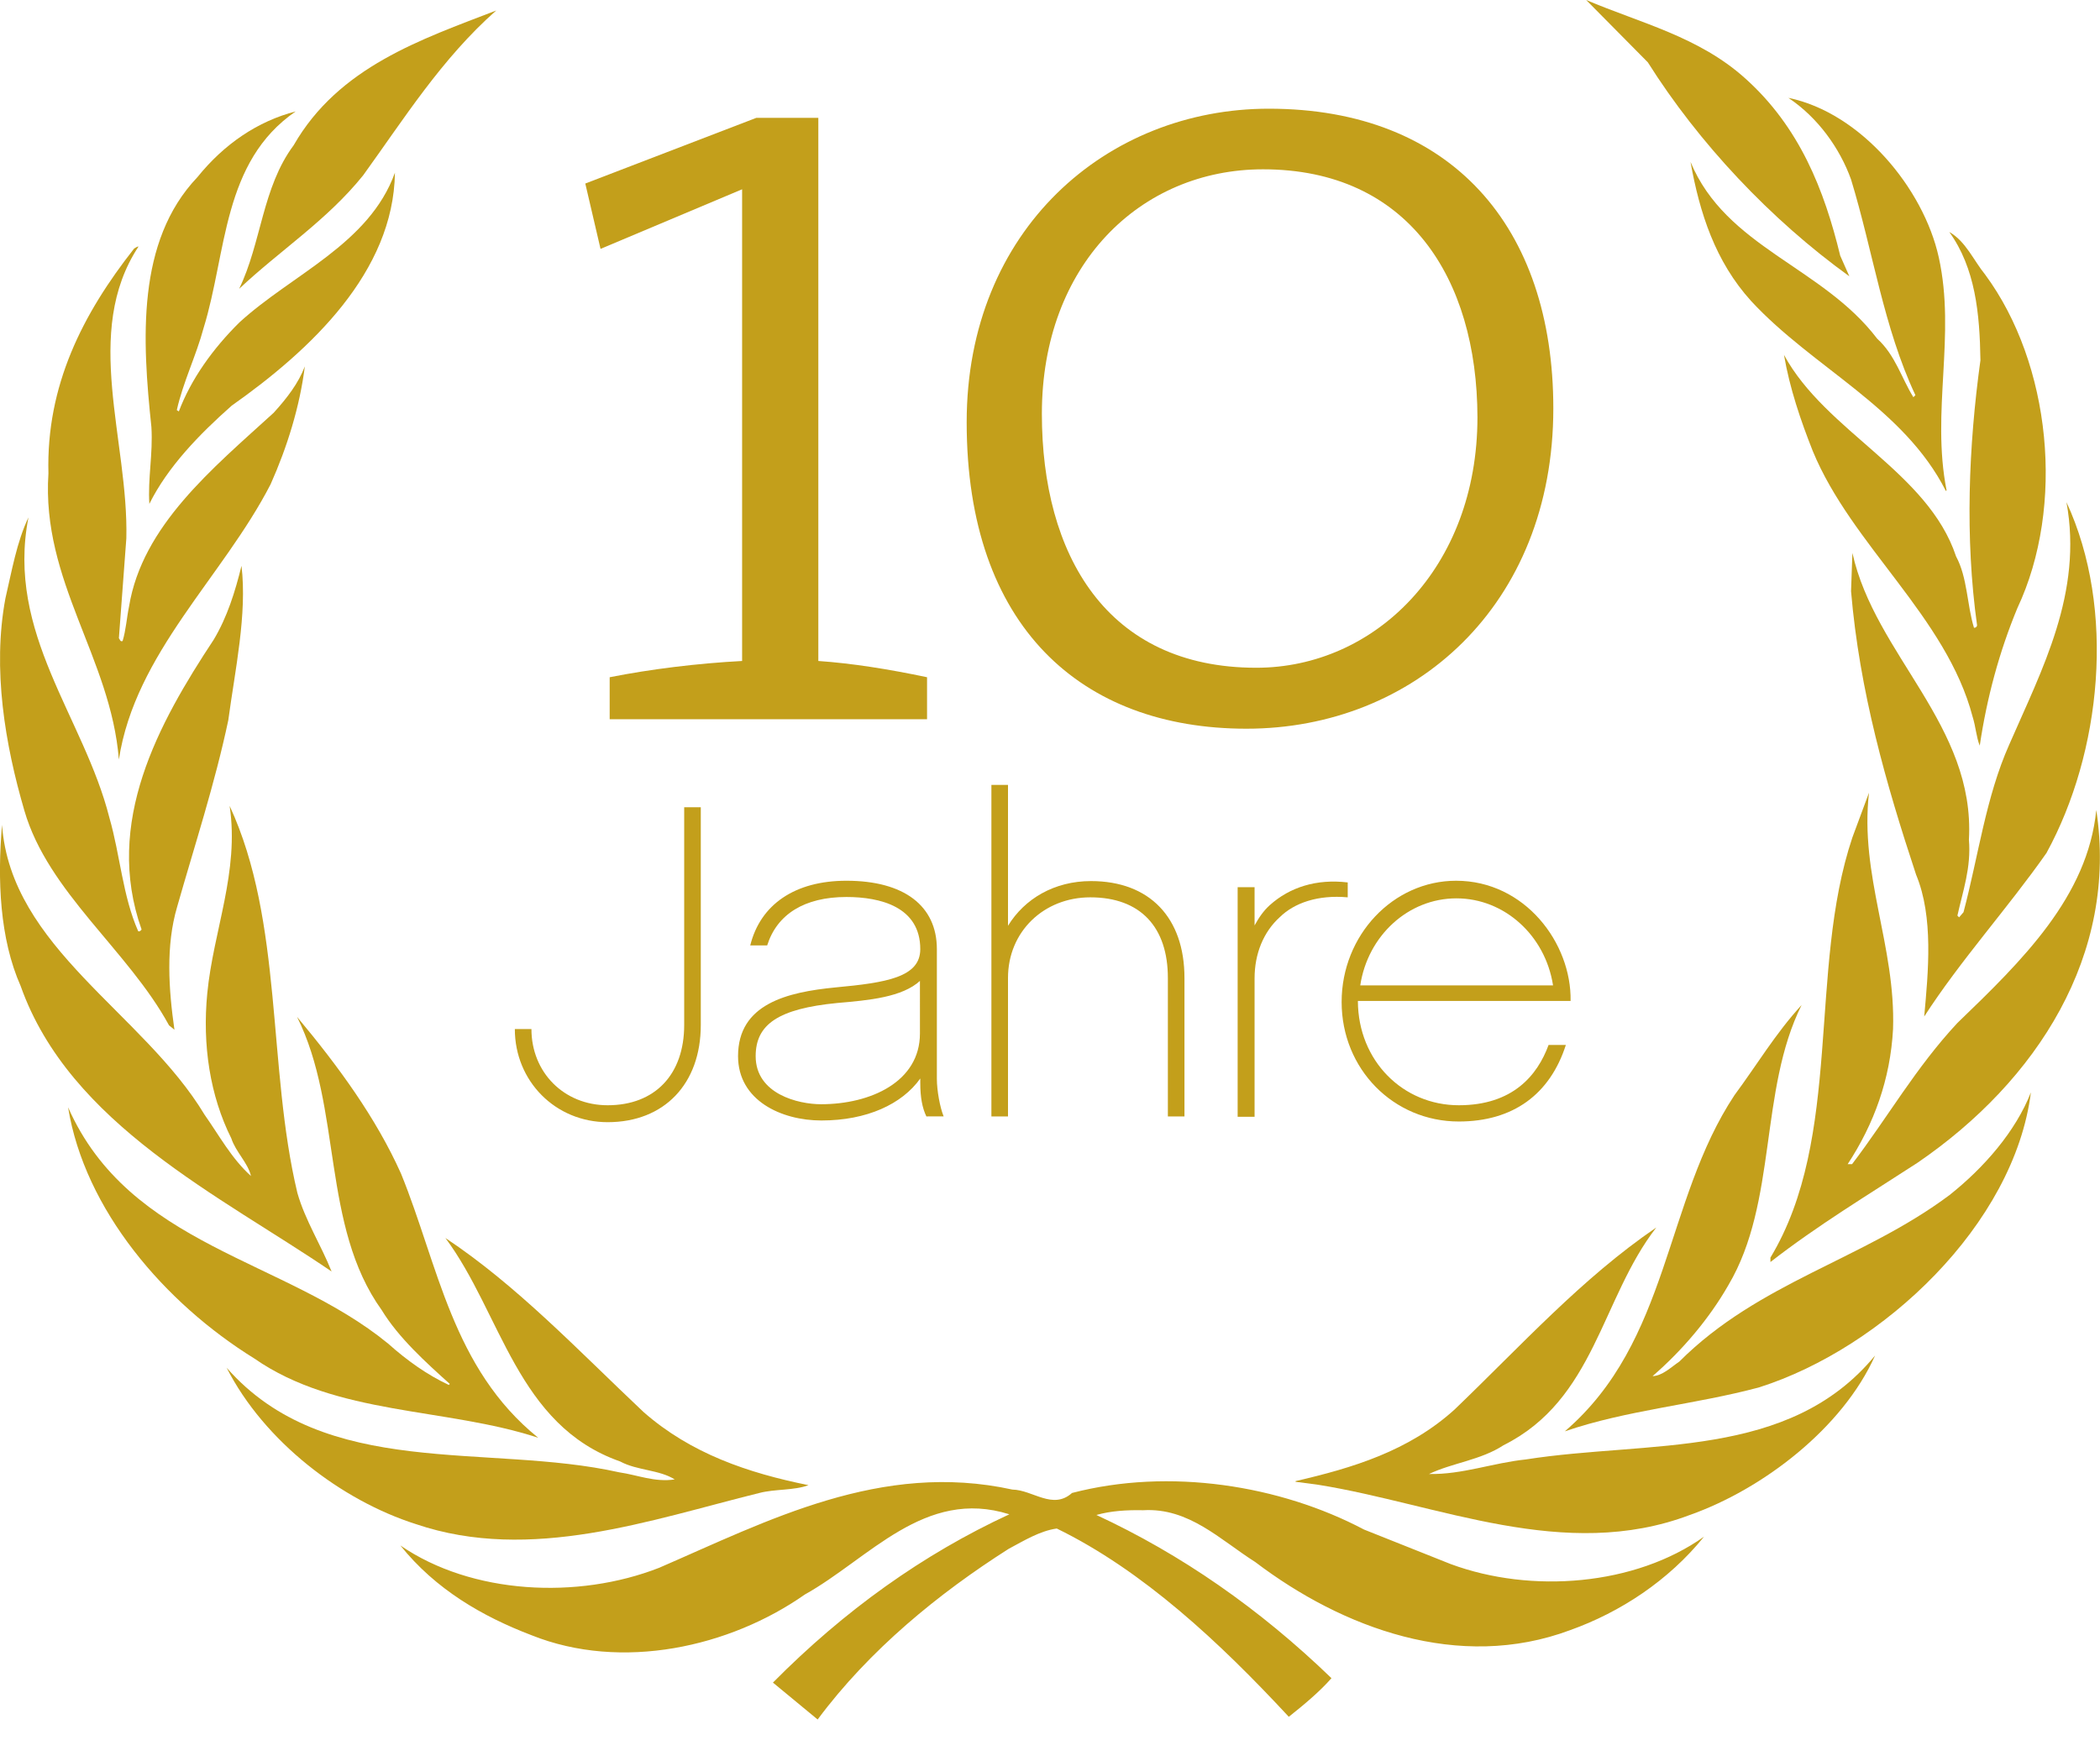
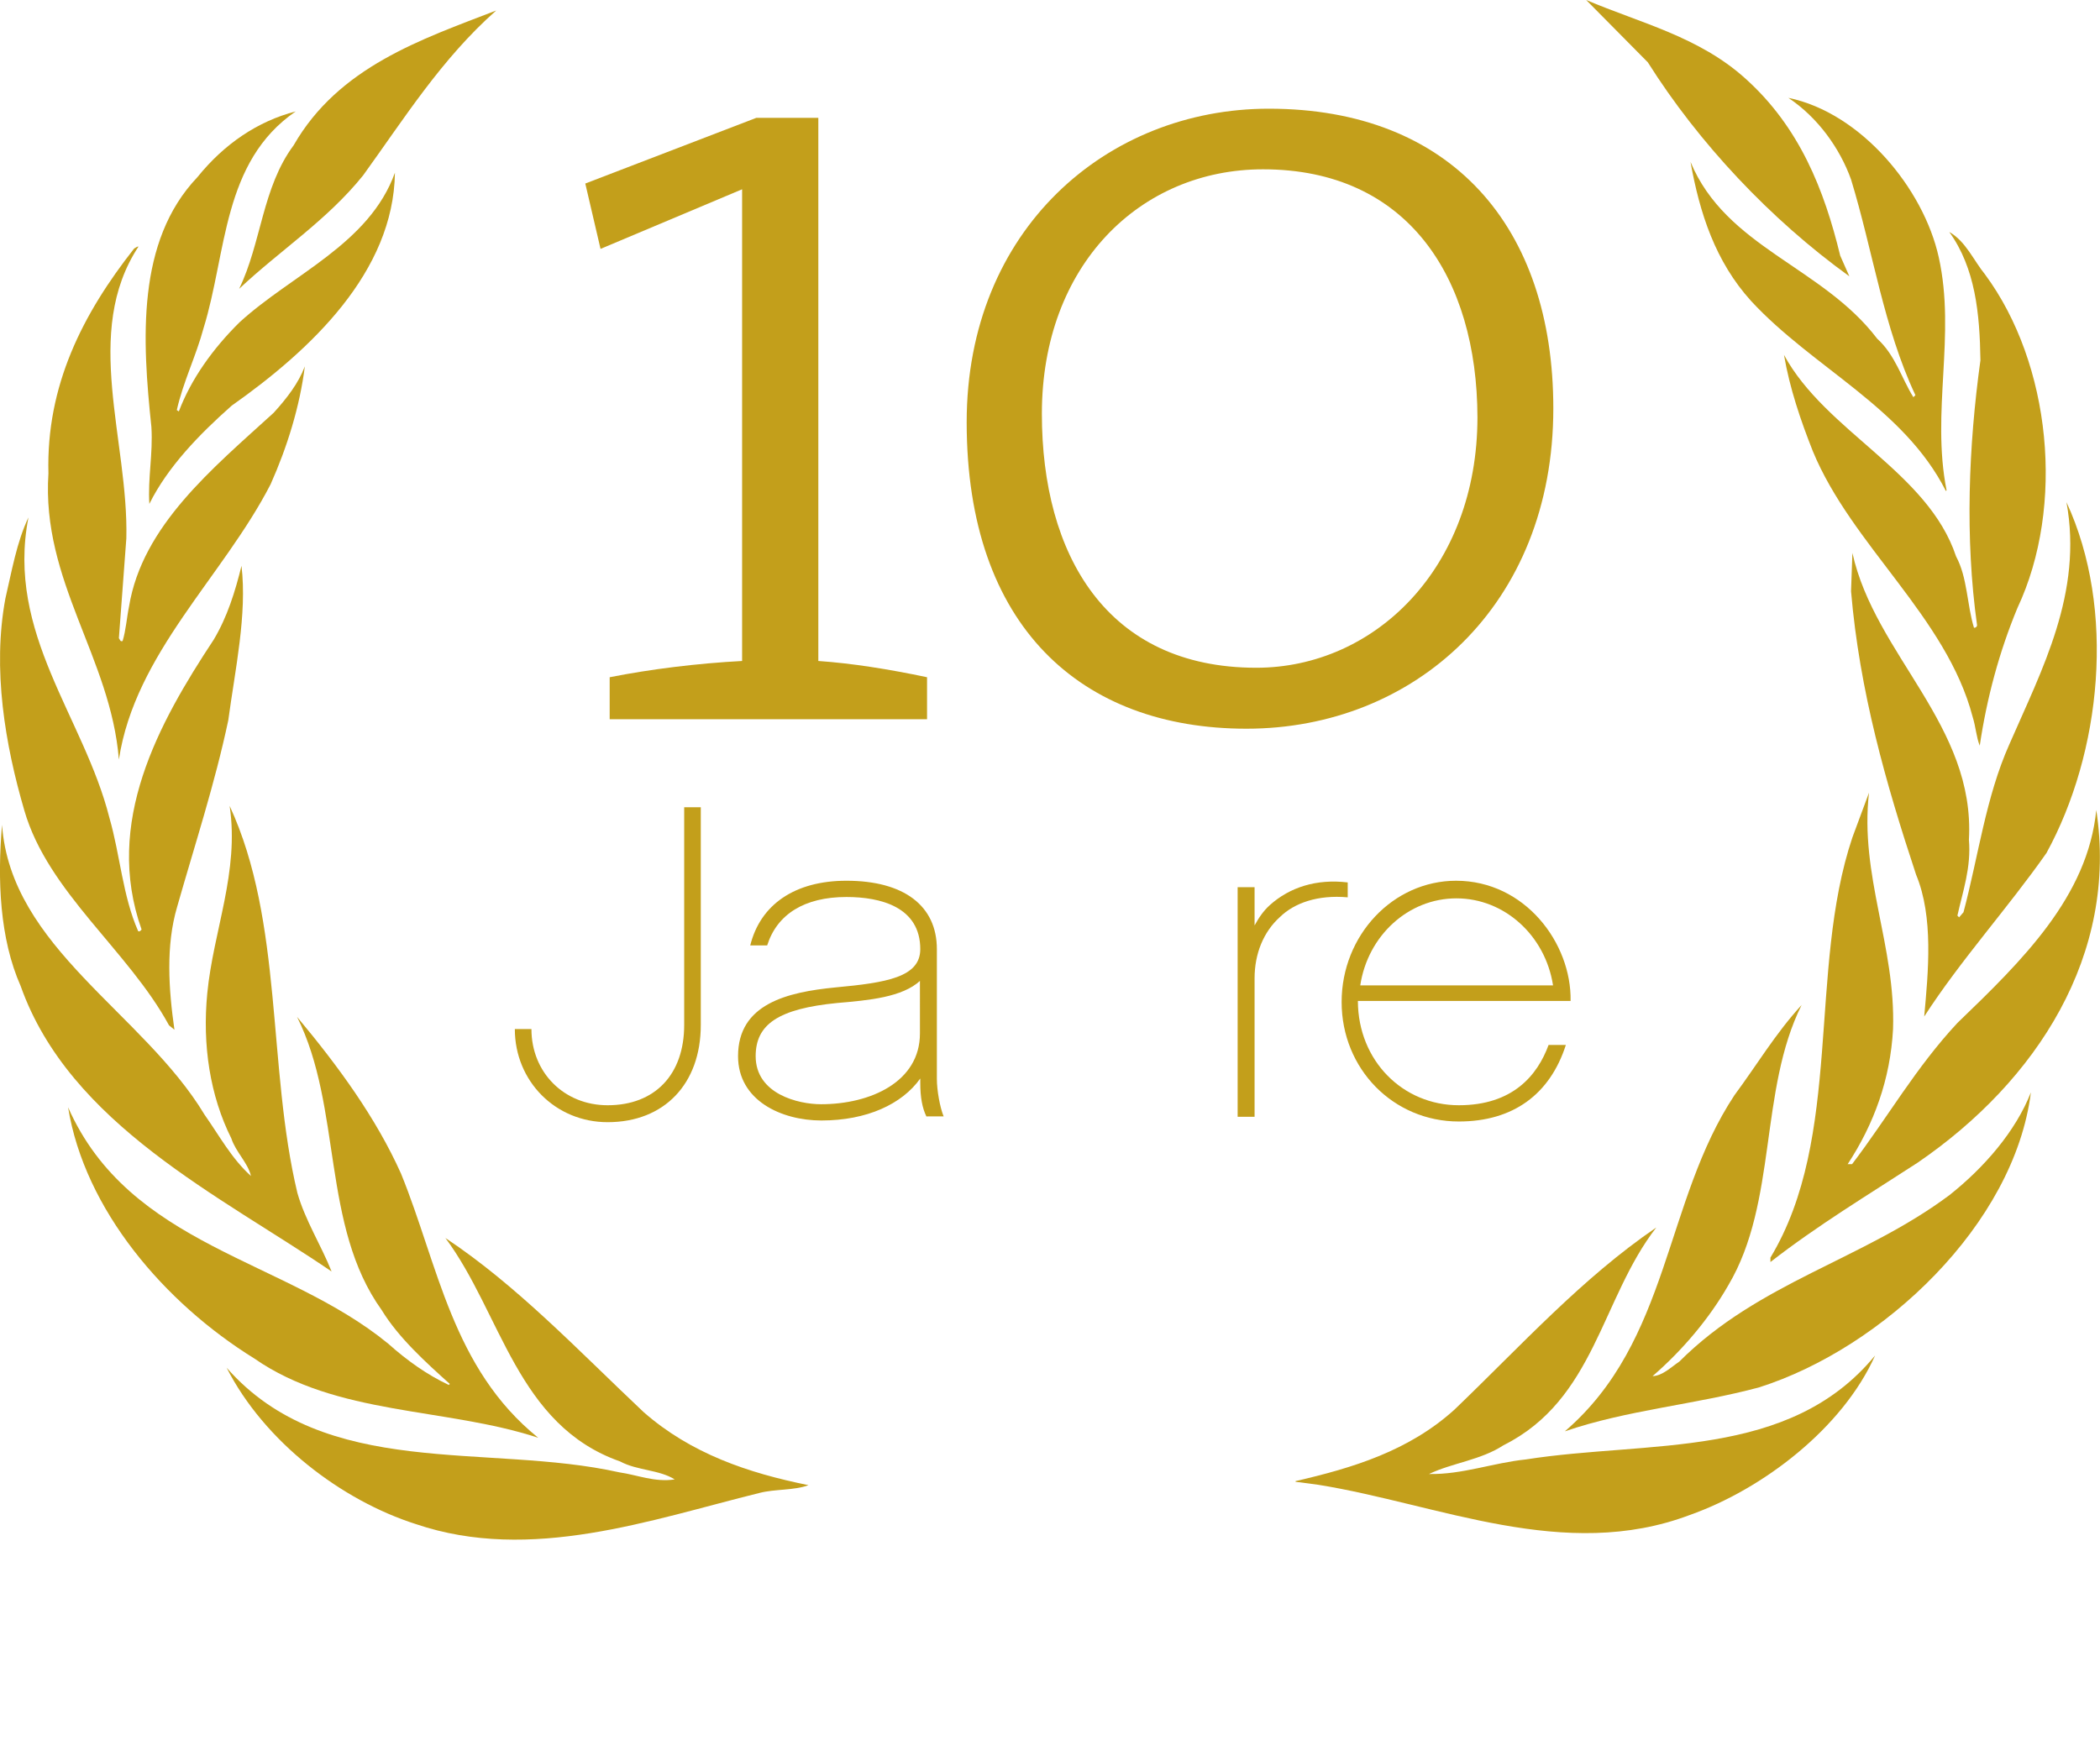
<svg xmlns="http://www.w3.org/2000/svg" width="62" height="52" viewBox="0 0 62 52">
  <style>.a{fill:#C39F1B;}</style>
  <path d="M51.94 40.97c-1.89 0.51-3.91 0.67-5.74 1.3 3.11-2.67 2.93-6.79 5.01-9.93 0.66-0.89 1.21-1.82 1.98-2.66 -1.26 2.53-0.71 5.82-2.16 8.27 -0.56 0.98-1.35 1.92-2.24 2.69 0.29-0.01 0.54-0.26 0.79-0.43 2.35-2.35 5.43-3.01 7.98-4.92 1.02-0.81 1.95-1.88 2.4-3.03C59.47 36.16 55.59 39.81 51.94 40.97L51.94 40.97z" class="a" />
  <path d="M60.42 25.19c-1.15 1.64-2.54 3.17-3.61 4.83 0.12-1.32 0.28-2.94-0.24-4.19 -0.89-2.69-1.67-5.42-1.92-8.37l0.04-1.13c0.67 3.02 3.63 5.09 3.44 8.47 0.07 0.82-0.18 1.52-0.34 2.24l0.05 0.05 0.13-0.15c0.44-1.66 0.66-3.4 1.35-4.95 0.97-2.23 2.18-4.48 1.69-7.16C62.48 18 62.04 22.23 60.42 25.19L60.42 25.19z" class="a" />
  <path d="M58.61 8.11c1.94 2.63 2.37 6.83 0.95 9.85 -0.53 1.28-0.9 2.64-1.11 4.06 -0.1-0.24-0.12-0.57-0.21-0.85 -0.77-2.95-3.57-5.06-4.72-7.85 -0.36-0.91-0.68-1.85-0.85-2.84 1.23 2.27 4.25 3.45 5.08 5.95 0.34 0.63 0.32 1.43 0.53 2.11 0.05 0 0.09-0.03 0.09-0.08 -0.36-2.58-0.25-5.28 0.1-7.82 -0.02-1.38-0.15-2.72-0.92-3.79C58.04 7.13 58.26 7.68 58.61 8.11L58.61 8.11z" class="a" />
  <path d="M57.24 7.6c0.51 2.31-0.23 4.55 0.23 6.88l-0.02 0.02c-1.25-2.47-3.92-3.63-5.75-5.61 -1.06-1.17-1.52-2.6-1.79-4.11 1.05 2.53 3.89 3.09 5.51 5.22 0.54 0.49 0.72 1.17 1.07 1.73l0.06-0.06c-0.94-2-1.25-4.24-1.9-6.37 -0.33-0.92-0.98-1.83-1.85-2.41C54.94 3.33 56.79 5.56 57.24 7.6L57.24 7.6z" class="a" />
  <path d="M51.52 2.31c1.61 1.44 2.34 3.3 2.81 5.24l0.27 0.61c-2.33-1.68-4.45-3.94-5.95-6.32L46.83 0C48.43 0.68 50.15 1.08 51.52 2.31L51.52 2.31z" class="a" />
  <path d="M14.65 0.31c-1.61 1.42-2.73 3.21-3.93 4.87 -1.07 1.33-2.45 2.21-3.66 3.35 0.66-1.36 0.68-2.99 1.61-4.24C10 1.97 12.45 1.16 14.65 0.31L14.65 0.31z" class="a" />
  <path d="M5.83 5.23c0.79-0.98 1.78-1.65 2.9-1.94 -2.17 1.49-2.03 4.17-2.72 6.4 -0.22 0.82-0.6 1.58-0.79 2.42l0.06 0.04c0.36-0.95 1-1.85 1.79-2.63 1.55-1.42 3.83-2.31 4.59-4.42 -0.04 2.93-2.48 5.23-4.82 6.88 -0.96 0.85-1.89 1.81-2.43 2.9 -0.05-0.74 0.11-1.48 0.06-2.27C4.2 10.05 4.02 7.13 5.83 5.23L5.83 5.23z" class="a" />
  <path d="M1.43 13.98c-0.07-2.59 1.01-4.71 2.53-6.64 0.04-0.02 0.08-0.06 0.13-0.06 -1.67 2.54-0.29 5.73-0.36 8.62l-0.22 2.95c0.03 0.02 0.03 0.11 0.11 0.08 0.1-0.33 0.12-0.68 0.19-1.02 0.39-2.38 2.46-4.07 4.27-5.72 0.39-0.43 0.73-0.87 0.92-1.37 -0.15 1.19-0.52 2.38-1.01 3.48 -1.41 2.74-4 4.99-4.48 8.13C3.27 19.42 1.22 17.17 1.43 13.98L1.43 13.98z" class="a" />
  <path d="M0.16 17.67c0.19-0.81 0.33-1.65 0.68-2.39 -0.67 3.43 1.64 5.9 2.39 8.87 0.32 1.11 0.39 2.31 0.85 3.35 0.04 0.02 0.08-0.02 0.1-0.05 -1.12-3.16 0.5-6.09 2.13-8.56 0.4-0.67 0.63-1.41 0.82-2.18 0.17 1.43-0.19 3.07-0.39 4.56 -0.4 1.89-0.99 3.68-1.51 5.51 -0.34 1.15-0.25 2.44-0.08 3.63l-0.16-0.13c-1.2-2.21-3.57-3.93-4.27-6.34C0.15 21.99-0.23 19.76 0.16 17.67L0.16 17.67z" class="a" />
  <path d="M0.06 24.36c0.26 3.63 4.17 5.55 5.98 8.56 0.43 0.61 0.8 1.3 1.37 1.81 -0.09-0.39-0.45-0.71-0.58-1.11 -0.63-1.26-0.86-2.76-0.71-4.29 0.18-1.85 0.95-3.58 0.66-5.53 1.59 3.43 1.11 7.71 2 11.43 0.23 0.81 0.7 1.54 1.01 2.32 -3.27-2.23-7.73-4.34-9.18-8.43C-0.01 27.72-0.08 25.98 0.06 24.36L0.06 24.36z" class="a" />
  <path d="M2.01 32.7c1.82 4.12 6.39 4.47 9.45 6.98 0.56 0.5 1.15 0.92 1.79 1.22l0.03-0.03c-0.7-0.63-1.51-1.36-2.01-2.18 -1.79-2.49-1.16-5.98-2.5-8.66 1.22 1.46 2.33 2.98 3.07 4.63 1.1 2.7 1.51 5.75 4.05 7.8 -2.74-0.9-5.95-0.65-8.38-2.34C4.86 38.48 2.5 35.73 2.01 32.7L2.01 32.7z" class="a" />
  <path d="M6.69 40.39c2.92 3.33 7.7 2.22 11.59 3.09 0.55 0.08 1.05 0.3 1.64 0.21 -0.46-0.29-1.11-0.26-1.61-0.53 -3.05-1.07-3.5-4.37-5.16-6.6 2.12 1.41 3.9 3.3 5.85 5.14 1.4 1.23 3.09 1.8 4.87 2.16 -0.43 0.16-0.99 0.11-1.45 0.23 -3.2 0.79-6.75 2.07-10.14 0.92C10.08 44.31 7.8 42.57 6.69 40.39L6.69 40.39z" class="a" />
-   <path d="M46.36 48.14c-3.29 1.23-6.73-0.06-9.3-2.01 -1.04-0.66-1.96-1.61-3.31-1.53 -0.49-0.01-0.96 0.02-1.38 0.14 2.5 1.16 4.82 2.77 6.94 4.82 -0.36 0.41-0.82 0.79-1.26 1.14 -2.04-2.2-4.31-4.32-6.85-5.56 -0.5 0.07-0.97 0.36-1.42 0.6 -2.06 1.31-4.11 2.98-5.64 5.04l-1.32-1.09c2.11-2.13 4.43-3.79 6.98-4.97 -2.5-0.79-4.14 1.31-6.04 2.37 -2.21 1.55-5.4 2.27-8.07 1.2 -1.44-0.55-2.83-1.35-3.87-2.65 2.11 1.45 5.24 1.6 7.64 0.66 3.21-1.39 6.55-3.16 10.43-2.31 0.6 0.01 1.19 0.61 1.76 0.1 2.88-0.75 6.14-0.23 8.62 1.08l2.56 1.02c2.38 0.88 5.44 0.64 7.48-0.81C49.26 46.68 47.84 47.61 46.36 48.14L46.36 48.14z" class="a" />
  <path d="M49.89 44.74c-3.7 1.4-7.42-0.32-10.96-0.89l-0.68-0.09v-0.02c1.69-0.39 3.34-0.89 4.69-2.11 1.99-1.91 3.75-3.87 5.96-5.38 -1.63 2.1-1.81 5.08-4.51 6.43 -0.67 0.44-1.51 0.52-2.2 0.85 0.98 0.02 1.89-0.33 2.86-0.43 3.63-0.57 7.77 0.02 10.31-3.07C54.4 42.18 52.04 43.98 49.89 44.74L49.89 44.74z" class="a" />
  <path d="M56.61 34.34c-1.46 0.95-2.94 1.84-4.34 2.93v-0.13c2.15-3.57 1.1-8.48 2.42-12.41l0.49-1.32c-0.28 2.45 0.79 4.52 0.71 6.98 -0.08 1.48-0.56 2.8-1.34 3.99h0.13c1.05-1.38 1.88-2.85 3.11-4.17 1.91-1.84 3.85-3.73 4.1-6.29C62.54 28.18 60.15 31.92 56.61 34.34L56.61 34.34z" class="a" />
  <path d="M18 21.24v-1.24c1.21-0.24 2.59-0.41 3.91-0.48V5.59l-4.18 1.76 -0.45-1.93 5.05-1.94h1.83v16.04c1 0.07 2.07 0.24 3.21 0.48v1.24H18z" class="a" />
  <path d="M36.8 21.52c-4.87 0-8.26-3.01-8.26-9.05 0-5.7 4.15-9.26 8.92-9.26 5.39 0 8.4 3.49 8.4 8.85C45.86 17.89 41.74 21.52 36.8 21.52zM37.29 5c-3.63 0-6.53 2.83-6.53 7.22 0 4.15 1.9 7.5 6.33 7.5 3.49 0 6.53-2.94 6.53-7.4C43.61 8.21 41.57 5 37.29 5z" class="a" />
  <path d="M20.69 30.27c0 1.74-1.08 2.87-2.75 2.87 -1.54 0-2.74-1.21-2.74-2.75h0.49c0 1.28 0.96 2.25 2.25 2.25 1.4 0 2.26-0.91 2.26-2.37v-6.43h0.49V30.27z" class="a" />
  <path d="M27.35 32.97c-0.12-0.25-0.18-0.56-0.18-0.99v-0.13c-0.54 0.76-1.58 1.24-2.92 1.24 -1.18 0-2.46-0.59-2.46-1.9 0-1.54 1.44-1.89 2.88-2.03 1.5-0.14 2.5-0.3 2.5-1.13 0-1.25-1.18-1.54-2.18-1.54 -1.24 0-2.05 0.51-2.34 1.43h-0.5c0.3-1.21 1.32-1.91 2.84-1.91 1.7 0 2.67 0.74 2.67 2.02v3.83c0 0.34 0.09 0.84 0.2 1.11H27.35zM27.17 28.96c-0.53 0.49-1.51 0.58-2.45 0.66 -1.74 0.17-2.41 0.63-2.41 1.57 0 1.12 1.26 1.42 1.93 1.42 1.46 0 2.92-0.66 2.92-2.09V28.96z" class="a" />
-   <path d="M34.97 32.97H34.48v-4.09c0-1.49-0.8-2.38-2.29-2.38 -1.37 0-2.43 1.01-2.43 2.38v4.09h-0.49v-9.79h0.49v4.16c0.49-0.8 1.37-1.32 2.45-1.32 1.74 0 2.76 1.09 2.76 2.86V32.97z" class="a" />
  <path d="M39.79 26.5c-0.89-0.08-1.58 0.17-2 0.58 -0.49 0.44-0.75 1.09-0.75 1.81v4.09h-0.5v-6.78h0.5v1.13c0.12-0.22 0.26-0.43 0.45-0.6 0.59-0.53 1.38-0.78 2.3-0.67V26.5z" class="a" />
  <path d="M40.09 29.57c0.01 1.76 1.33 3.07 2.98 3.07 1.59 0 2.32-0.88 2.65-1.78h0.51c-0.47 1.46-1.56 2.26-3.16 2.26 -1.93 0-3.46-1.55-3.46-3.53 0-1.97 1.52-3.58 3.38-3.58 2.03 0 3.41 1.84 3.38 3.55H40.09zM45.85 29.09c-0.23-1.46-1.43-2.56-2.85-2.56 -1.43 0-2.62 1.11-2.84 2.57H45.85z" class="a" />
</svg>